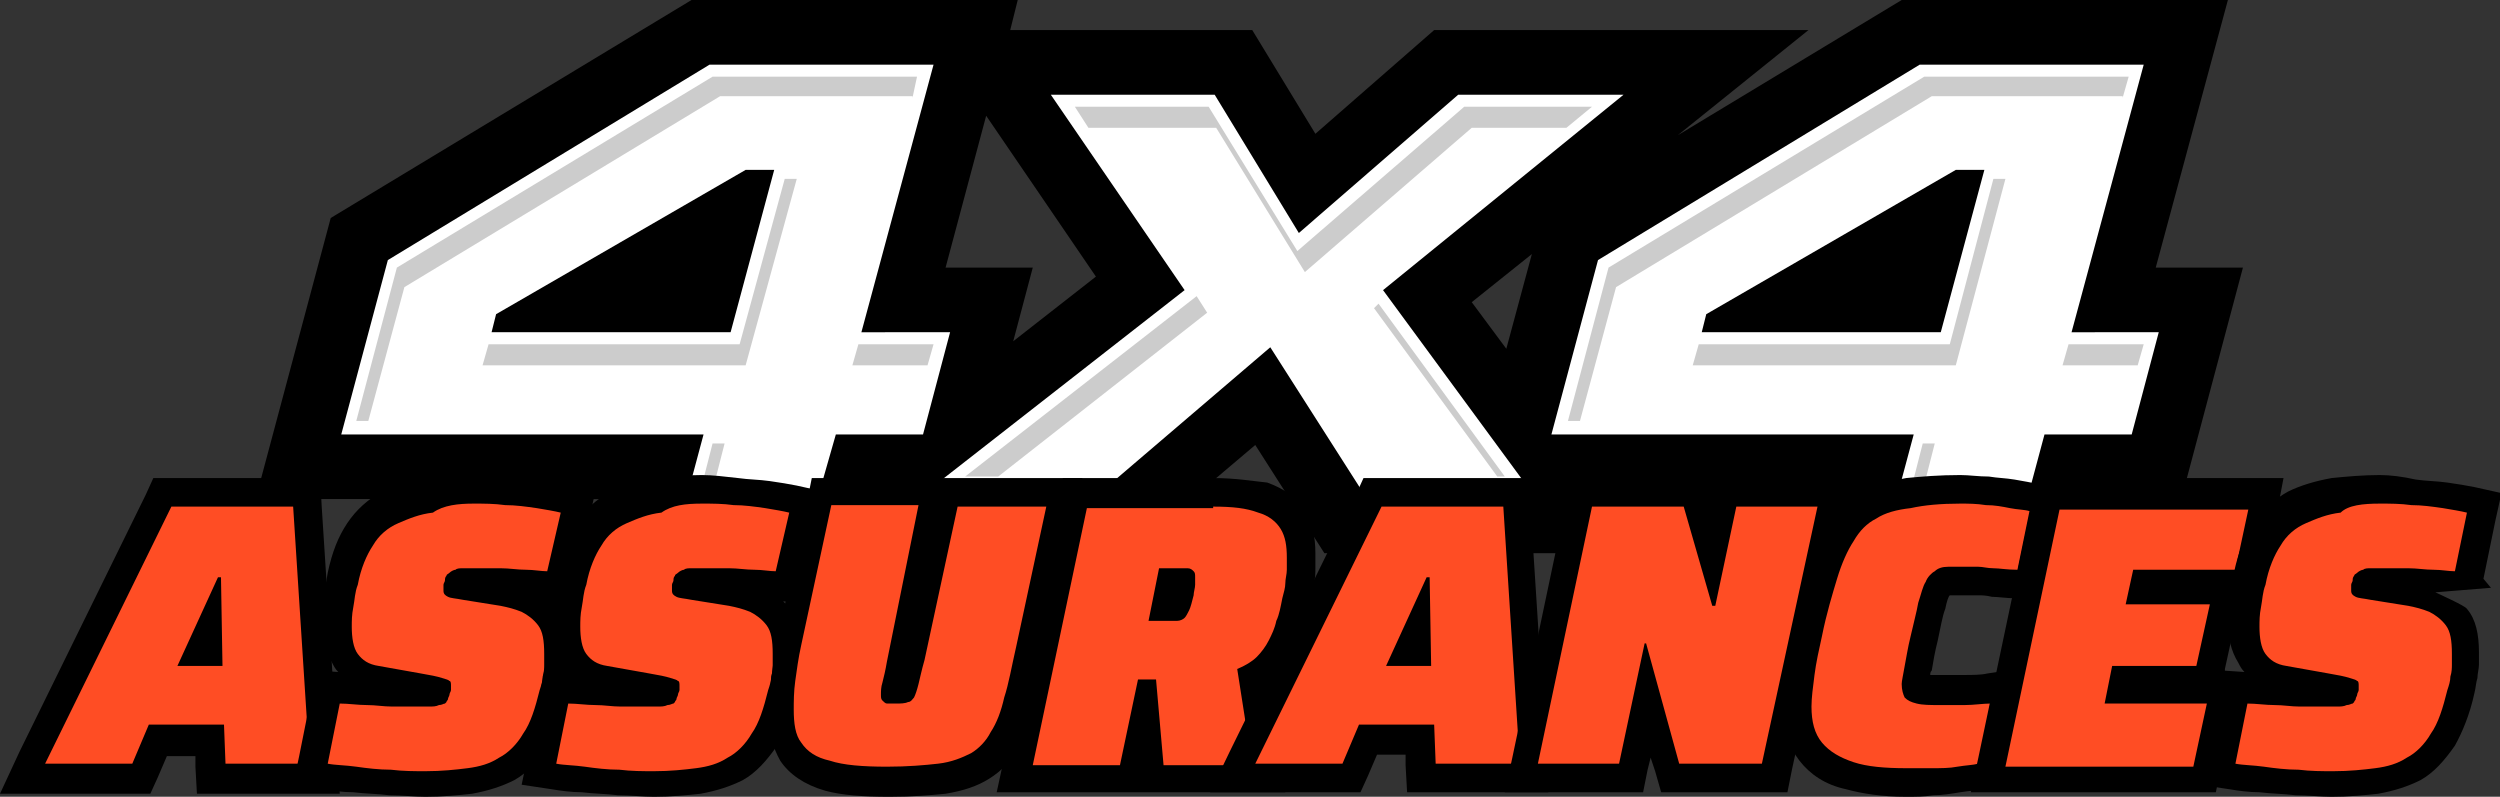
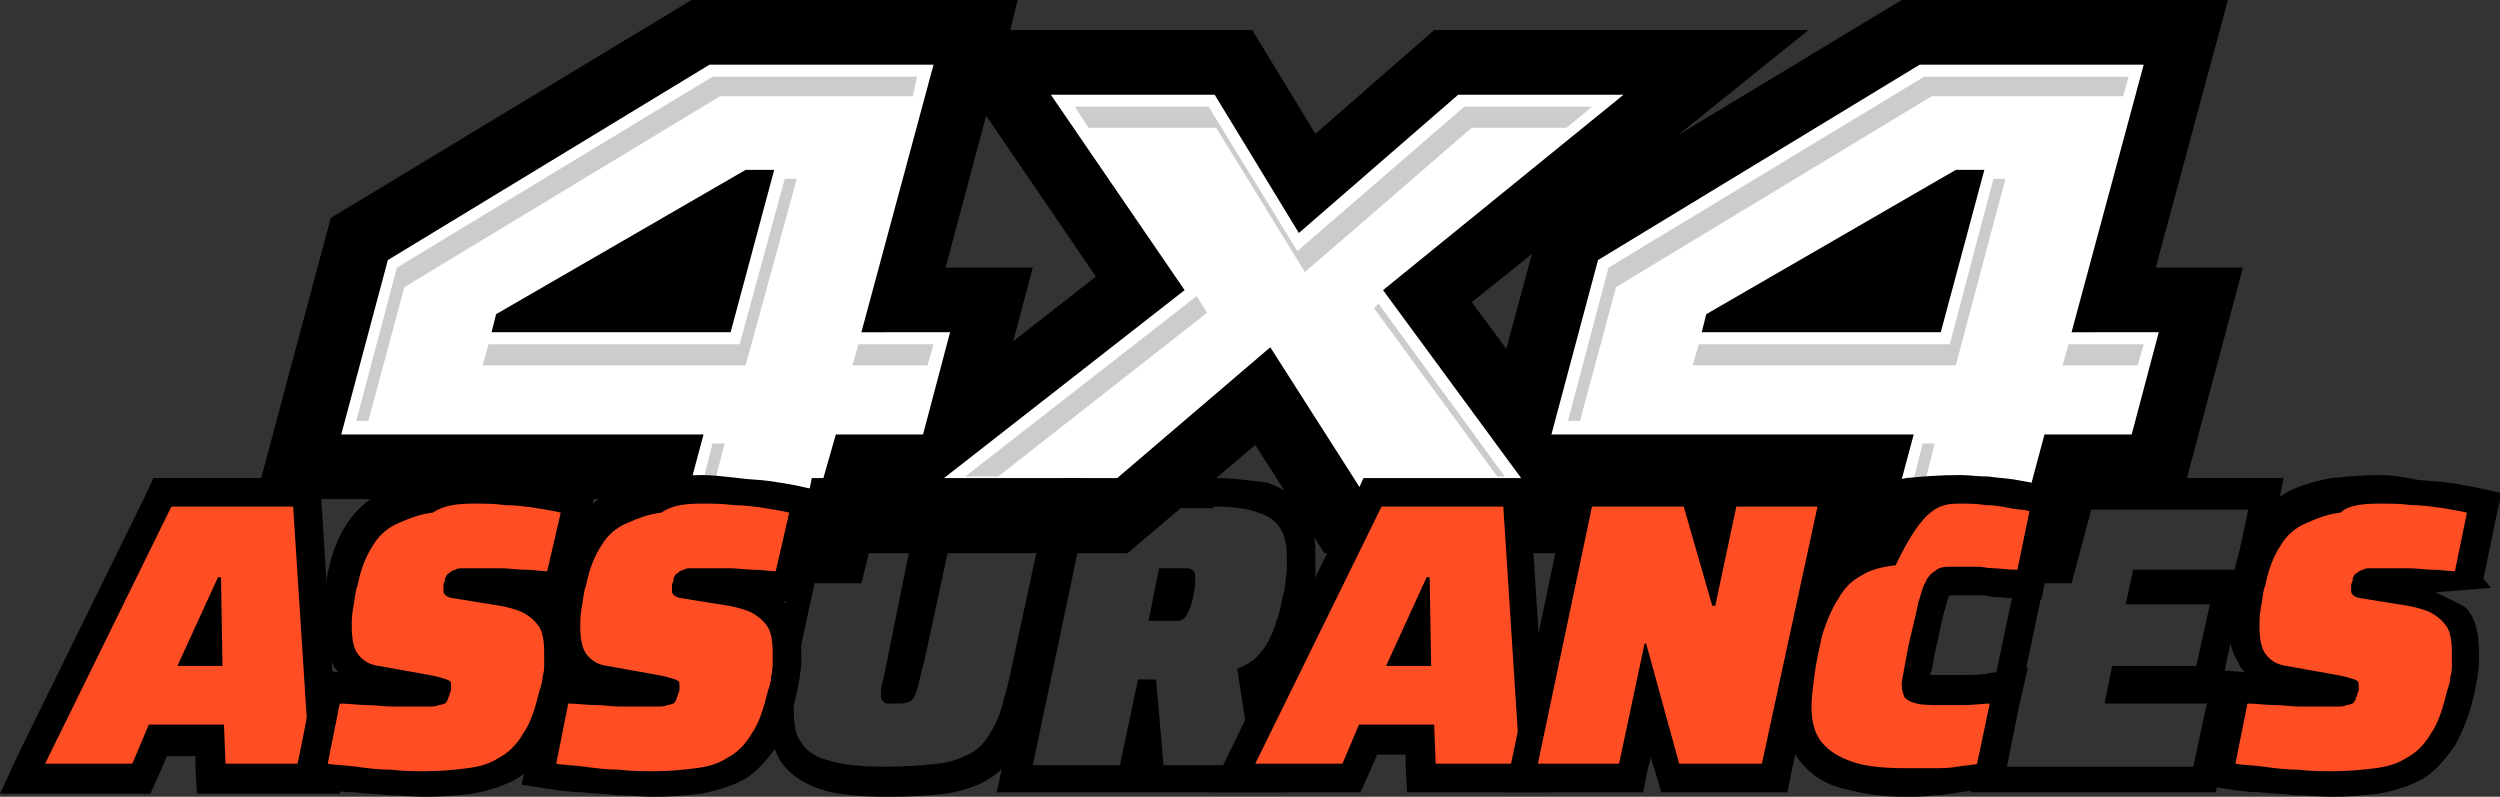
<svg xmlns="http://www.w3.org/2000/svg" version="1.1" id="Layer_1" x="0px" y="0px" width="166.3px" height="53px" viewBox="0 0 166.3 53" style="enable-background:new 0 0 166.3 53;" xml:space="preserve">
  <rect x="0" y="0" width="166.3" height="53" fill="#333333" stroke="none" />
  <style type="text/css">
	.st0{fill-rule:evenodd;clip-rule:evenodd;}
	.st1{fill-rule:evenodd;clip-rule:evenodd;fill:#FFFFFF;}
	.st2{fill-rule:evenodd;clip-rule:evenodd;fill:#CCCCCC;}
	.st3{fill:#FF4D24;}
</style>
  <path class="st0" d="M100.2,23.2l1.7-6.3l-4,3.2L100.2,23.2z M65.6,7.7l-2.7,10.1h5.8l-1.3,4.9l5.5-4.3L65.6,7.7z M57.8,36.8l-0.5,2  H39.6l1.5-5.6H17l5-18.7L46,0h21.7l-0.5,2h16.1l4.2,6.9L95.4,2h24.9l-8.7,7l14.9-9h21.7l-4.8,17.8h5.8l-4.1,15.4h-5.8l-1.5,5.6  h-17.7l1.5-5.6h-14.1l2.6,3.6H88.1l-4.6-7.2L75,36.8H57.8z" />
  <path class="st1" d="M48.6,22.1l2.9-10.8h-1.9L33,20.9l-0.3,1.2H48.6z M69.9,6.3h10.9l5.6,9.2L97,6.3h11L92,19.3l9.7,13.2H90.5  l-6-9.4l-11,9.4H61.9l16.9-13.2L69.9,6.3z M129.1,22.1l2.9-10.8h-1.9l-16.6,9.6l-0.3,1.2H129.1z M143.6,22.1l-1.8,6.8H136l-1.5,5.6  h-8.7l1.5-5.6h-24.1l3.1-11.6l21.4-13h14.9l-4.8,17.8H143.6z M63.2,22.1l-1.8,6.8h-5.8L54,34.5h-8.7l1.5-5.6H22.7l3.1-11.6l21.4-13  h14.9l-4.8,17.8H63.2z" />
  <path class="st2" d="M99.6,31.7h0.5l-8.4-11.5l-0.3,0.3L99.6,31.7z M79.6,19.7l-15.4,12h2.2l13.9-10.9L79.6,19.7z M71.5,7.1l0.9,1.4  h8.5l5.9,9.6l11.1-9.6h6.3l1.7-1.4h-8.5l-11.1,9.6l-5.9-9.6H71.5z M129.7,22.9H113l-0.4,1.4h17.5l3.3-12.4h-0.8L129.7,22.9z   M127.9,29.5l-1.1,4.3h0.8l1.1-4.3H127.9z M141.2,6.5l0.4-1.4h-13.6l-21,12.7l-2.7,10.2h0.8l2.4-8.9l21-12.7H141.2z M142.6,22.9h-5  l-0.4,1.4h5L142.6,22.9z M49.2,22.9H32.5l-0.4,1.4h17.5L53,11.9h-0.8L49.2,22.9z M47.4,29.5l-1.1,4.3h0.8l1.1-4.3H47.4z M60.7,6.5  L61,5.1H47.4l-21,12.7l-2.7,10.2h0.8l2.4-8.9l21-12.7H60.7z M62.1,22.9h-5l-0.4,1.4h5L62.1,22.9z" />
  <g>
    <g>
      <g>
        <path class="st3" d="M14.1,51.8L14,49.3h-3.4l-1.1,2.6H1.5l9.3-19h9.6l1.2,19H14.1z M13.8,43.4l0-1.3l-0.6,1.3H13.8z" />
        <path d="M19.5,33.7l1.1,17.1H15l-0.1-2.6h-5l-1.1,2.6H3l8.4-17.1H19.5 M11.8,44.3h3l-0.1-5.9h-0.2L11.8,44.3 M21.3,31.8h-1.8     h-8.1h-1.2l-0.5,1.1L1.3,50L0,52.8h3h5.8h1.2l0.5-1.1l0.6-1.4h1.9l0,0.7l0.1,1.8H15h5.6h2l-0.1-2l-1.1-17.1L21.3,31.8L21.3,31.8z     " />
      </g>
      <g>
        <path class="st3" d="M28.2,52c-0.7,0-1.5,0-2.3-0.1c-0.8,0-1.6-0.1-2.4-0.2c-0.8-0.1-1.4-0.1-2-0.2l-1-0.2l1.2-5.8l0.8,0.1     c0.6,0,1.2,0.1,1.8,0.1c0.6,0,1.1,0.1,1.6,0.1c0.5,0,0.9,0,1.3,0c0.4,0,0.8,0,1.1,0c0.2,0,0.4,0,0.5,0c0,0,0,0,0,0     c0-0.1,0-0.1,0.1-0.1c0,0,0,0,0-0.1c-0.3-0.1-0.7-0.1-1.2-0.2L24.9,45c-1.2-0.2-1.8-0.8-2.1-1.3c-0.4-0.6-0.5-1.4-0.5-2.3     c0-0.4,0-0.9,0.1-1.4c0.1-0.5,0.2-1,0.3-1.6c0.3-1.2,0.7-2.2,1.2-3c0.5-0.8,1.2-1.4,2-1.8c0.8-0.4,1.6-0.7,2.6-0.8     c0.9-0.1,1.9-0.2,3-0.2c0.7,0,1.5,0,2.2,0.1c0.7,0.1,1.4,0.1,2.1,0.2c0.7,0.1,1.2,0.2,1.7,0.3l0.9,0.2L37.2,39l-0.9-0.1     c-0.4,0-0.8-0.1-1.4-0.1c-0.5,0-1.1-0.1-1.7-0.1c-0.6,0-1.1,0-1.7,0c-0.3,0-0.5,0-0.7,0c-0.2,0-0.3,0-0.4,0.1c0,0,0,0-0.1,0.1     c0.1,0,0.2,0,0.4,0.1l2.5,0.4c0.5,0.1,1.1,0.2,1.6,0.4c0.6,0.2,1.1,0.7,1.5,1.2c0.4,0.6,0.6,1.4,0.6,2.4c0,0.2,0,0.5,0,0.7     c0,0.3-0.1,0.5-0.1,0.8c0,0.3-0.1,0.6-0.2,0.9c-0.3,1.4-0.7,2.4-1.2,3.2c-0.5,0.9-1.2,1.5-1.9,2c-0.7,0.4-1.6,0.7-2.5,0.8     C30.2,52,29.3,52,28.2,52z" />
        <path d="M31.5,33.5c0.7,0,1.4,0,2.1,0.1c0.7,0,1.4,0.1,2.1,0.2c0.6,0.1,1.2,0.2,1.6,0.3L36.4,38c-0.4,0-0.9-0.1-1.4-0.1     c-0.6,0-1.1-0.1-1.7-0.1c-0.6,0-1.2,0-1.7,0c-0.3,0-0.6,0-0.8,0c-0.2,0-0.4,0-0.5,0.1c-0.1,0-0.3,0.1-0.4,0.2     c-0.1,0.1-0.2,0.1-0.2,0.2c-0.1,0.1-0.1,0.2-0.1,0.3c0,0.1-0.1,0.2-0.1,0.3c0,0.1,0,0.2,0,0.4c0,0.2,0.1,0.3,0.3,0.4     c0.2,0.1,0.5,0.1,1,0.2l2.5,0.4c0.5,0.1,0.9,0.2,1.4,0.4c0.4,0.2,0.8,0.5,1.1,0.9c0.3,0.4,0.4,1,0.4,1.9c0,0.2,0,0.4,0,0.7     c0,0.2,0,0.5-0.1,0.8c0,0.3-0.1,0.6-0.2,0.9c-0.3,1.2-0.6,2.2-1.1,2.9c-0.4,0.7-1,1.3-1.6,1.6c-0.6,0.4-1.3,0.6-2.1,0.7     c-0.8,0.1-1.7,0.2-2.8,0.2c-0.7,0-1.5,0-2.3-0.1c-0.8,0-1.6-0.1-2.3-0.2c-0.7-0.1-1.4-0.1-1.9-0.2l0.8-4c0.6,0,1.2,0.1,1.8,0.1     c0.6,0,1.1,0.1,1.7,0.1c0.5,0,1,0,1.3,0c0.4,0,0.8,0,1.1,0c0.3,0,0.5,0,0.7-0.1c0.2,0,0.3-0.1,0.4-0.1c0,0,0.1-0.1,0.1-0.1     c0-0.1,0.1-0.1,0.1-0.2c0-0.1,0.1-0.2,0.1-0.3c0-0.1,0.1-0.2,0.1-0.3c0-0.1,0-0.2,0-0.3c0-0.1,0-0.3-0.1-0.3     c-0.1-0.1-0.2-0.1-0.5-0.2c-0.3-0.1-0.8-0.2-1.4-0.3l-2.8-0.5c-0.7-0.1-1.1-0.4-1.4-0.8c-0.3-0.4-0.4-1.1-0.4-1.8     c0-0.4,0-0.8,0.1-1.3c0.1-0.5,0.1-1,0.3-1.5c0.2-1.1,0.6-2,1-2.6c0.4-0.7,1-1.2,1.7-1.5c0.7-0.3,1.4-0.6,2.3-0.7     C29.5,33.6,30.5,33.5,31.5,33.5 M31.5,31.6c-1.1,0-2.2,0.1-3.2,0.2c-1.1,0.2-2.1,0.5-2.9,0.9c-0.9,0.5-1.7,1.2-2.3,2.1     c-0.6,0.9-1,1.9-1.3,3.3c-0.1,0.6-0.2,1.2-0.3,1.7c-0.1,0.5-0.1,1.1-0.1,1.5c0,1.1,0.2,2,0.7,2.8c0.1,0.2,0.2,0.4,0.4,0.6     l-1.5-0.1l-0.3,1.7l-0.8,4l-0.4,1.9l2,0.3c0.6,0.1,1.3,0.2,2,0.2c0.8,0.1,1.6,0.1,2.4,0.2c0.8,0,1.7,0.1,2.4,0.1     c1.1,0,2.2-0.1,3.1-0.2c1.1-0.2,2-0.5,2.8-0.9c0.9-0.5,1.6-1.3,2.3-2.3c0.5-0.9,1-2.1,1.3-3.5c0.1-0.4,0.1-0.7,0.2-1     c0-0.3,0.1-0.6,0.1-0.9c0-0.3,0-0.6,0-0.8c0-1.2-0.2-2.2-0.8-2.9c-0.1-0.2-0.2-0.3-0.4-0.5l1.1,0.1l0.4-1.7l0.8-3.9l0.4-1.8     l-1.8-0.4c-0.5-0.1-1.1-0.2-1.8-0.3c-0.7-0.1-1.4-0.1-2.1-0.2C33,31.7,32.3,31.6,31.5,31.6L31.5,31.6z" />
      </g>
      <g>
        <path class="st3" d="M43.3,52c-0.7,0-1.5,0-2.3-0.1c-0.8,0-1.6-0.1-2.4-0.2c-0.8-0.1-1.4-0.1-2-0.2l-1-0.2l1.2-5.8l0.8,0.1     c0.6,0,1.2,0.1,1.8,0.1c0.6,0,1.1,0.1,1.6,0.1c0.5,0,0.9,0,1.3,0c0.4,0,0.8,0,1.1,0c0.2,0,0.4,0,0.5,0c0,0,0,0,0,0     c0-0.1,0-0.1,0.1-0.1c0,0,0,0,0-0.1c-0.3-0.1-0.7-0.1-1.2-0.2L40.1,45c-1.2-0.2-1.8-0.8-2.1-1.3c-0.4-0.6-0.5-1.4-0.5-2.3     c0-0.4,0-0.9,0.1-1.4c0.1-0.5,0.2-1,0.3-1.6c0.3-1.2,0.7-2.2,1.2-3c0.5-0.8,1.2-1.4,2-1.8c0.8-0.4,1.6-0.7,2.6-0.8     c0.9-0.1,1.9-0.2,3-0.2c0.7,0,1.5,0,2.2,0.1c0.7,0.1,1.4,0.1,2.1,0.2c0.7,0.1,1.2,0.2,1.7,0.3l0.9,0.2L52.4,39l-0.9-0.1     c-0.4,0-0.8-0.1-1.4-0.1c-0.5,0-1.1-0.1-1.7-0.1c-0.6,0-1.1,0-1.7,0c-0.3,0-0.5,0-0.7,0c-0.2,0-0.3,0-0.4,0.1c0,0,0,0-0.1,0.1     c0.1,0,0.2,0,0.4,0.1l2.5,0.4c0.5,0.1,1.1,0.2,1.6,0.4c0.6,0.2,1.1,0.7,1.5,1.2c0.4,0.6,0.6,1.4,0.6,2.4c0,0.2,0,0.5,0,0.7     c0,0.3-0.1,0.5-0.1,0.8c0,0.3-0.1,0.6-0.2,0.9c-0.3,1.4-0.7,2.4-1.2,3.2c-0.5,0.9-1.2,1.5-1.9,2c-0.7,0.4-1.6,0.7-2.5,0.8     C45.4,52,44.4,52,43.3,52z" />
        <path d="M46.7,33.5c0.7,0,1.4,0,2.1,0.1c0.7,0,1.4,0.1,2.1,0.2c0.6,0.1,1.2,0.2,1.6,0.3L51.6,38c-0.4,0-0.9-0.1-1.4-0.1     c-0.6,0-1.1-0.1-1.7-0.1c-0.6,0-1.2,0-1.7,0c-0.3,0-0.6,0-0.8,0c-0.2,0-0.4,0-0.5,0.1c-0.1,0-0.3,0.1-0.4,0.2     c-0.1,0.1-0.2,0.1-0.2,0.2c-0.1,0.1-0.1,0.2-0.1,0.3c0,0.1-0.1,0.2-0.1,0.3c0,0.1,0,0.2,0,0.4c0,0.2,0.1,0.3,0.3,0.4     c0.2,0.1,0.5,0.1,1,0.2l2.5,0.4c0.5,0.1,0.9,0.2,1.4,0.4c0.4,0.2,0.8,0.5,1.1,0.9c0.3,0.4,0.4,1,0.4,1.9c0,0.2,0,0.4,0,0.7     c0,0.2,0,0.5-0.1,0.8c0,0.3-0.1,0.6-0.2,0.9c-0.3,1.2-0.6,2.2-1.1,2.9c-0.4,0.7-1,1.3-1.6,1.6c-0.6,0.4-1.3,0.6-2.1,0.7     c-0.8,0.1-1.7,0.2-2.8,0.2c-0.7,0-1.5,0-2.3-0.1c-0.8,0-1.6-0.1-2.3-0.2c-0.7-0.1-1.4-0.1-1.9-0.2l0.8-4c0.6,0,1.2,0.1,1.8,0.1     c0.6,0,1.1,0.1,1.7,0.1c0.5,0,1,0,1.3,0c0.4,0,0.8,0,1.1,0c0.3,0,0.5,0,0.7-0.1c0.2,0,0.3-0.1,0.4-0.1c0,0,0.1-0.1,0.1-0.1     c0-0.1,0.1-0.1,0.1-0.2c0-0.1,0.1-0.2,0.1-0.3c0-0.1,0.1-0.2,0.1-0.3c0-0.1,0-0.2,0-0.3c0-0.1,0-0.3-0.1-0.3     c-0.1-0.1-0.2-0.1-0.5-0.2c-0.3-0.1-0.8-0.2-1.4-0.3l-2.8-0.5c-0.7-0.1-1.1-0.4-1.4-0.8c-0.3-0.4-0.4-1.1-0.4-1.8     c0-0.4,0-0.8,0.1-1.3c0.1-0.5,0.1-1,0.3-1.5c0.2-1.1,0.6-2,1-2.6c0.4-0.7,1-1.2,1.7-1.5c0.7-0.3,1.4-0.6,2.3-0.7     C44.7,33.6,45.6,33.5,46.7,33.5 M46.7,31.6c-1.1,0-2.2,0.1-3.2,0.2c-1.1,0.2-2.1,0.5-2.9,0.9c-0.9,0.5-1.7,1.2-2.3,2.1     c-0.6,0.9-1,1.9-1.3,3.3c-0.1,0.6-0.2,1.2-0.3,1.7c-0.1,0.5-0.1,1.1-0.1,1.5c0,1.1,0.2,2,0.7,2.8c0.1,0.2,0.2,0.4,0.4,0.6     l-1.5-0.1l-0.3,1.7l-0.8,4l-0.4,1.9l2,0.3c0.6,0.1,1.3,0.2,2,0.2c0.8,0.1,1.6,0.1,2.4,0.2c0.8,0,1.7,0.1,2.4,0.1     c1.1,0,2.2-0.1,3.1-0.2c1.1-0.2,2-0.5,2.8-0.9c0.9-0.5,1.6-1.3,2.3-2.3c0.5-0.9,1-2.1,1.3-3.5c0.1-0.4,0.1-0.7,0.2-1     c0-0.3,0.1-0.6,0.1-0.9c0-0.3,0-0.6,0-0.8c0-1.2-0.2-2.2-0.8-2.9c-0.1-0.2-0.2-0.3-0.4-0.5l1.1,0.1l0.4-1.7l0.8-3.9l0.4-1.8     l-1.8-0.4c-0.5-0.1-1.1-0.2-1.8-0.3c-0.7-0.1-1.4-0.1-2.1-0.2C48.2,31.7,47.4,31.6,46.7,31.6L46.7,31.6z" />
      </g>
      <g>
-         <path class="st3" d="M59.1,52c-1.7,0-3.1-0.1-4.1-0.4c-1.1-0.3-2-0.8-2.4-1.6c-0.5-0.7-0.7-1.6-0.7-2.7c0-0.6,0.1-1.3,0.2-2     c0.1-0.8,0.2-1.6,0.4-2.5l2.1-10h7.8l-2.4,11.4c-0.1,0.6-0.2,1-0.3,1.4c0,0.2-0.1,0.3-0.1,0.4c0,0,0.1,0,0.1,0c0.2,0,0.4,0,0.4,0     c0-0.1,0.1-0.2,0.2-0.5c0.1-0.4,0.2-0.9,0.4-1.6l2.3-11h7.8l-2.2,10.4c-0.3,1.3-0.6,2.5-0.8,3.4c-0.3,1-0.6,1.9-1,2.5     c-0.4,0.8-1,1.4-1.7,1.8c-0.7,0.4-1.5,0.7-2.5,0.9C61.7,51.9,60.5,52,59.1,52z" />
        <path d="M69.6,33.7l-2,9.3c-0.3,1.3-0.5,2.5-0.8,3.4c-0.2,0.9-0.5,1.7-0.9,2.3c-0.3,0.6-0.8,1.1-1.3,1.4     c-0.6,0.3-1.3,0.6-2.2,0.7s-2,0.2-3.4,0.2c-1.6,0-2.9-0.1-3.8-0.4c-0.9-0.2-1.5-0.6-1.9-1.2c-0.4-0.5-0.5-1.3-0.5-2.2     c0-0.5,0-1.2,0.1-1.9c0.1-0.7,0.2-1.5,0.4-2.4l2-9.3h5.8L59,44c-0.1,0.6-0.2,1-0.3,1.4c-0.1,0.3-0.1,0.6-0.1,0.8     c0,0.2,0,0.3,0.1,0.4c0.1,0.1,0.2,0.2,0.3,0.2c0.2,0,0.4,0,0.6,0c0.3,0,0.6,0,0.8-0.1c0.2,0,0.3-0.2,0.4-0.3     c0.1-0.2,0.2-0.5,0.3-0.9c0.1-0.4,0.2-0.9,0.4-1.6l2.2-10.2H69.6 M72,31.8h-2.3h-5.8h-0.3h-2.3h-5.8h-1.5l-0.3,1.5l-2,9.3     c-0.2,0.9-0.3,1.8-0.4,2.6c-0.1,0.8-0.2,1.5-0.2,2.2c0,1.3,0.3,2.3,0.8,3.2c0.6,0.9,1.6,1.6,3,2c1.1,0.3,2.5,0.4,4.3,0.4     c1.5,0,2.7-0.1,3.7-0.2c1.2-0.2,2.1-0.5,2.9-1c0.8-0.5,1.5-1.2,2-2.1c0.4-0.8,0.8-1.7,1-2.8c0.2-1,0.5-2.1,0.8-3.5l2-9.3L72,31.8     L72,31.8z" />
      </g>
      <g>
-         <path class="st3" d="M76.5,51.8l-0.4-4.6l-1,4.6h-7.7l4-19h9.3c1.4,0,2.4,0.1,3.3,0.4c0.9,0.3,1.6,0.8,2,1.5     c0.4,0.6,0.6,1.4,0.6,2.3c0,0.3,0,0.6,0,0.9c0,0.3-0.1,0.6-0.1,1c-0.1,0.3-0.1,0.7-0.2,1.1c-0.1,0.5-0.2,1.1-0.4,1.6     c-0.1,0.5-0.3,1-0.6,1.5c-0.2,0.5-0.6,0.9-1,1.3c-0.3,0.2-0.6,0.5-0.9,0.7l1,6.8H76.5z M77.6,40.4c0.3,0,0.5,0,0.6,0c0,0,0,0,0,0     c0,0,0,0,0.1-0.1c0-0.1,0.1-0.4,0.2-0.8c0-0.2,0.1-0.4,0.1-0.6c-0.1,0-0.3,0-0.5,0h-0.3L77.6,40.4z" />
        <path d="M80.7,33.7c1.3,0,2.2,0.1,3,0.4c0.7,0.2,1.2,0.6,1.5,1.1c0.3,0.5,0.4,1.1,0.4,1.9c0,0.2,0,0.5,0,0.8     c0,0.3-0.1,0.6-0.1,0.9c0,0.3-0.1,0.6-0.2,1c-0.1,0.5-0.2,1.1-0.4,1.5c-0.1,0.5-0.3,0.9-0.5,1.3c-0.2,0.4-0.5,0.8-0.8,1.1     c-0.3,0.3-0.8,0.6-1.3,0.8l1,6.4h-5.9l-0.5-5.7c-0.1,0-0.1,0-0.2,0c-0.1,0-0.2,0-0.2,0h-0.8l-1.2,5.7h-5.8l3.6-17.1H80.7      M76.4,41.3h1c0.3,0,0.6,0,0.9,0c0.2,0,0.4-0.1,0.5-0.2c0.1-0.1,0.2-0.3,0.3-0.5c0.1-0.2,0.2-0.6,0.3-1c0-0.2,0.1-0.5,0.1-0.7     c0-0.2,0-0.3,0-0.5c0-0.2,0-0.3-0.1-0.4c-0.1-0.1-0.2-0.2-0.4-0.2c-0.2,0-0.5,0-0.9,0h-1L76.4,41.3 M80.7,31.8h-8.5h-1.5     l-0.3,1.5l-3.6,17.1l-0.5,2.3h2.3h5.8h1.5h1.5h5.9h2.2l-0.3-2.2l-0.8-5.1c0.2-0.1,0.4-0.3,0.6-0.5c0.5-0.5,0.9-1,1.2-1.6     c0.3-0.5,0.5-1.1,0.6-1.7c0.1-0.5,0.3-1.1,0.4-1.7c0.1-0.3,0.2-0.7,0.2-1.1c0.1-0.3,0.1-0.7,0.1-1c0-0.3,0-0.7,0-1     c0-1.1-0.2-2-0.7-2.8c-0.5-0.9-1.4-1.5-2.5-1.9C83.3,32,82.2,31.8,80.7,31.8L80.7,31.8z" />
      </g>
      <g>
        <path class="st3" d="M94.5,51.8l-0.1-2.6h-3.4l-1.1,2.6H82l9.3-19h9.6l1.2,19H94.5z M94.3,43.4l0-1.3l-0.6,1.3H94.3z" />
        <path d="M100,33.7l1.1,17.1h-5.6l-0.1-2.6h-5l-1.1,2.6h-5.8l8.4-17.1H100 M92.2,44.3h3l-0.1-5.9h-0.2L92.2,44.3 M101.8,31.8H100     h-8.1h-1.2l-0.5,1.1L81.8,50l-1.3,2.7h3h5.8h1.2l0.5-1.1l0.6-1.4h1.9l0,0.7l0.1,1.8h1.8h5.6h2l-0.1-2l-1.1-17.1L101.8,31.8     L101.8,31.8z" />
      </g>
      <g>
        <polygon class="st3" points="111,51.8 109.5,46.5 108.4,51.8 101,51.8 105.1,32.8 112.6,32.8 113.8,36.8 114.7,32.8 122,32.8      118,51.8    " />
        <path d="M120.9,33.7l-3.7,17.1h-5.5l-2.2-8h-0.1l-1.7,8h-5.4l3.6-17.1h6.1l1.9,6.6h0.2l1.4-6.6H120.9 M123.2,31.8h-2.3h-5.4h-1.5     l-0.2,1.1l-0.3-1.1h-1.4h-6.1h-1.5l-0.3,1.5l-3.6,17.1l-0.5,2.3h2.3h5.4h1.5l0.3-1.5l0.2-0.8l0.3,0.9l0.4,1.4h1.4h5.5h1.5     l0.3-1.5l3.7-17.1L123.2,31.8L123.2,31.8z" />
      </g>
      <g>
        <path class="st3" d="M126.8,52c-1.5,0-2.8-0.1-3.8-0.4c-1.1-0.3-2-0.9-2.6-1.6c-0.6-0.8-0.9-1.8-0.9-3c0-0.7,0.1-1.4,0.2-2.2     c0.1-0.8,0.3-1.7,0.5-2.7c0.4-1.5,0.7-2.8,1-3.9c0.3-1.1,0.7-2,1.2-2.7c0.5-0.8,1.1-1.4,1.8-1.8c0.7-0.4,1.6-0.7,2.6-0.9     c0.9-0.1,2.1-0.2,3.5-0.2c0.6,0,1.1,0,1.7,0.1c0.6,0,1.2,0.1,1.7,0.2c0.6,0.1,1.1,0.2,1.5,0.3l0.9,0.2l-1.2,5.6     c0,0-2-0.2-2.5-0.2c-0.4,0-0.7-0.1-0.9-0.1c-0.2,0-0.4,0-0.6,0c-0.5,0-1,0-1.4,0c-0.2,0-0.4,0.1-0.5,0.1     c-0.1,0.1-0.2,0.2-0.2,0.3c-0.1,0.3-0.3,0.7-0.4,1.2c-0.1,0.6-0.3,1.3-0.5,2.2c-0.2,0.8-0.3,1.5-0.4,2c-0.1,0.7-0.1,1-0.1,1.1     c0,0.1,0,0.2,0,0.2c0,0,0,0,0,0c0,0,0.1,0,0.2,0.1c0.3,0.1,0.8,0.1,1.4,0.1c0.5,0,1,0,1.7,0c0.6,0,1.2-0.1,1.6-0.1l1.3-0.2     l-1.3,5.9l-0.6,0.1c-0.4,0.1-0.9,0.1-1.4,0.2c-0.6,0.1-1.2,0.1-1.8,0.2C128,52,127.4,52,126.8,52z" />
-         <path d="M130.4,33.5c0.5,0,1.1,0,1.7,0.1c0.6,0,1.1,0.1,1.6,0.2c0.5,0.1,1,0.1,1.3,0.2l-0.8,3.9c-0.7,0-1.2-0.1-1.6-0.1     c-0.4,0-0.7-0.1-1-0.1c-0.2,0-0.4,0-0.6,0c-0.6,0-1.1,0-1.4,0c-0.4,0-0.7,0.1-0.9,0.3c-0.2,0.1-0.5,0.4-0.6,0.7     c-0.2,0.3-0.3,0.8-0.5,1.4c-0.1,0.6-0.3,1.3-0.5,2.2c-0.2,0.8-0.3,1.5-0.4,2c-0.1,0.6-0.2,1-0.2,1.2c0,0.4,0.1,0.7,0.2,0.9     c0.2,0.2,0.4,0.3,0.8,0.4c0.4,0.1,0.9,0.1,1.5,0.1c0.5,0,1.1,0,1.7,0c0.6,0,1.2-0.1,1.7-0.1l-0.8,4c-0.4,0.1-0.8,0.1-1.4,0.2     c-0.5,0.1-1.1,0.1-1.7,0.1c-0.6,0-1.2,0-1.7,0c-1.4,0-2.6-0.1-3.5-0.4c-0.9-0.3-1.6-0.7-2.1-1.3c-0.5-0.6-0.7-1.4-0.7-2.4     c0-0.6,0.1-1.3,0.2-2.1c0.1-0.8,0.3-1.7,0.5-2.6c0.3-1.5,0.7-2.8,1-3.8c0.3-1,0.7-1.9,1.1-2.5c0.4-0.7,0.9-1.2,1.5-1.5     c0.6-0.4,1.4-0.6,2.3-0.7C128,33.6,129.1,33.5,130.4,33.5 M130.4,31.6c-1.4,0-2.6,0.1-3.6,0.2c-1.1,0.2-2.1,0.5-3,1     c-0.9,0.5-1.6,1.2-2.2,2.2c-0.5,0.8-0.9,1.8-1.3,3c-0.3,1.1-0.7,2.4-1,3.9c-0.2,1-0.4,2-0.5,2.8c-0.1,0.9-0.2,1.7-0.2,2.4     c0,1.4,0.4,2.6,1.1,3.5c0.7,0.9,1.7,1.6,3.1,1.9c1.1,0.3,2.4,0.5,4,0.5c0.6,0,1.2,0,1.8-0.1c0.6,0,1.2-0.1,1.8-0.2     c0.6-0.1,1.1-0.1,1.5-0.2l1.3-0.2l0.3-1.3l0.8-4l0.6-2.6l-2.7,0.4c-0.4,0.1-1,0.1-1.6,0.1c-0.6,0-1.1,0-1.6,0c-0.2,0-0.4,0-0.6,0     c0-0.1,0-0.2,0.1-0.3c0.1-0.6,0.2-1.2,0.4-2c0.2-0.9,0.3-1.6,0.5-2.1c0.1-0.5,0.2-0.8,0.3-0.9c0,0,0,0,0.1,0c0.3,0,0.8,0,1.3,0     c0.1,0,0.3,0,0.5,0c0.2,0,0.5,0,0.9,0.1c0.4,0,1,0.1,1.6,0.1l1.7,0.1l0.3-1.6l0.8-3.9l0.4-1.7l-1.7-0.5c-0.5-0.1-1-0.2-1.6-0.3     c-0.6-0.1-1.1-0.1-1.7-0.2C131.6,31.7,131,31.6,130.4,31.6L130.4,31.6z" />
+         <path d="M130.4,33.5c0.5,0,1.1,0,1.7,0.1c0.6,0,1.1,0.1,1.6,0.2c0.5,0.1,1,0.1,1.3,0.2l-0.8,3.9c-0.7,0-1.2-0.1-1.6-0.1     c-0.4,0-0.7-0.1-1-0.1c-0.2,0-0.4,0-0.6,0c-0.6,0-1.1,0-1.4,0c-0.4,0-0.7,0.1-0.9,0.3c-0.2,0.1-0.5,0.4-0.6,0.7     c-0.2,0.3-0.3,0.8-0.5,1.4c-0.1,0.6-0.3,1.3-0.5,2.2c-0.2,0.8-0.3,1.5-0.4,2c-0.1,0.6-0.2,1-0.2,1.2c0,0.4,0.1,0.7,0.2,0.9     c0.2,0.2,0.4,0.3,0.8,0.4c0.4,0.1,0.9,0.1,1.5,0.1c0.5,0,1.1,0,1.7,0c0.6,0,1.2-0.1,1.7-0.1l-0.8,4c-0.4,0.1-0.8,0.1-1.4,0.2     c-0.5,0.1-1.1,0.1-1.7,0.1c-0.6,0-1.2,0-1.7,0c-1.4,0-2.6-0.1-3.5-0.4c-0.9-0.3-1.6-0.7-2.1-1.3c-0.5-0.6-0.7-1.4-0.7-2.4     c0-0.6,0.1-1.3,0.2-2.1c0.1-0.8,0.3-1.7,0.5-2.6c0.3-1,0.7-1.9,1.1-2.5c0.4-0.7,0.9-1.2,1.5-1.5     c0.6-0.4,1.4-0.6,2.3-0.7C128,33.6,129.1,33.5,130.4,33.5 M130.4,31.6c-1.4,0-2.6,0.1-3.6,0.2c-1.1,0.2-2.1,0.5-3,1     c-0.9,0.5-1.6,1.2-2.2,2.2c-0.5,0.8-0.9,1.8-1.3,3c-0.3,1.1-0.7,2.4-1,3.9c-0.2,1-0.4,2-0.5,2.8c-0.1,0.9-0.2,1.7-0.2,2.4     c0,1.4,0.4,2.6,1.1,3.5c0.7,0.9,1.7,1.6,3.1,1.9c1.1,0.3,2.4,0.5,4,0.5c0.6,0,1.2,0,1.8-0.1c0.6,0,1.2-0.1,1.8-0.2     c0.6-0.1,1.1-0.1,1.5-0.2l1.3-0.2l0.3-1.3l0.8-4l0.6-2.6l-2.7,0.4c-0.4,0.1-1,0.1-1.6,0.1c-0.6,0-1.1,0-1.6,0c-0.2,0-0.4,0-0.6,0     c0-0.1,0-0.2,0.1-0.3c0.1-0.6,0.2-1.2,0.4-2c0.2-0.9,0.3-1.6,0.5-2.1c0.1-0.5,0.2-0.8,0.3-0.9c0,0,0,0,0.1,0c0.3,0,0.8,0,1.3,0     c0.1,0,0.3,0,0.5,0c0.2,0,0.5,0,0.9,0.1c0.4,0,1,0.1,1.6,0.1l1.7,0.1l0.3-1.6l0.8-3.9l0.4-1.7l-1.7-0.5c-0.5-0.1-1-0.2-1.6-0.3     c-0.6-0.1-1.1-0.1-1.7-0.2C131.6,31.7,131,31.6,130.4,31.6L130.4,31.6z" />
      </g>
      <g>
-         <polygon class="st3" points="132.2,51.8 136.2,32.8 150.7,32.8 149.4,38.8 142.7,38.8 142.6,39.2 148.2,39.2 146.9,45.2      141.3,45.2 141.2,45.8 148,45.8 146.7,51.8    " />
        <path d="M149.6,33.7l-0.9,4.2h-6.8l-0.5,2.3h5.6l-0.9,4.1h-5.6l-0.5,2.5h6.8l-0.9,4.2h-12.5l3.6-17.1H149.6 M151.9,31.8h-2.3H137     h-1.5l-0.3,1.5l-3.6,17.1l-0.5,2.3h2.3h12.5h1.5l0.3-1.5l0.9-4.2l0.5-2.3H148l0-0.2l0.9-4.1l0.2-0.8h1.2l0.3-1.5l0.9-4.2     L151.9,31.8L151.9,31.8z" />
      </g>
      <g>
        <path class="st3" d="M154.9,52c-0.7,0-1.5,0-2.3-0.1c-0.8,0-1.6-0.1-2.4-0.2c-0.8-0.1-1.4-0.1-2-0.2l-1-0.2l1.2-5.8l0.8,0.1     c0.6,0,1.2,0.1,1.8,0.1c0.6,0,1.1,0.1,1.6,0.1c0.5,0,0.9,0,1.3,0c0.4,0,0.8,0,1.1,0c0.2,0,0.4,0,0.5,0c0,0,0,0,0,0     c0-0.1,0-0.1,0.1-0.1c0,0,0,0,0-0.1c-0.3-0.1-0.7-0.1-1.2-0.2l-2.8-0.5c-1.2-0.2-1.8-0.8-2.1-1.3c-0.4-0.6-0.5-1.4-0.5-2.3     c0-0.4,0-0.9,0.1-1.4c0.1-0.5,0.2-1,0.3-1.6c0.3-1.2,0.7-2.2,1.2-3c0.5-0.8,1.2-1.4,2-1.8c0.8-0.4,1.6-0.7,2.6-0.8     c0.9-0.1,1.9-0.2,3-0.2c0.7,0,1.5,0,2.2,0.1c0.7,0.1,1.4,0.1,2.1,0.2c0.7,0.1,1.2,0.2,1.7,0.3l0.9,0.2L164,39l-0.9-0.1     c-0.4,0-0.8-0.1-1.4-0.1c-0.5,0-1.1-0.1-1.7-0.1c-0.6,0-1.1,0-1.7,0c-0.3,0-0.5,0-0.7,0c-0.2,0-0.3,0-0.4,0.1c0,0,0,0-0.1,0.1     c0.1,0,0.2,0,0.4,0.1l2.5,0.4c0.5,0.1,1.1,0.2,1.6,0.4c0.6,0.2,1.1,0.7,1.5,1.2c0.4,0.6,0.6,1.4,0.6,2.4c0,0.2,0,0.5,0,0.7     c0,0.3-0.1,0.5-0.1,0.8c0,0.3-0.1,0.6-0.2,0.9c-0.3,1.4-0.7,2.4-1.2,3.2c-0.5,0.9-1.2,1.5-1.9,2c-0.7,0.4-1.6,0.7-2.5,0.8     C157,52,156,52,154.9,52z" />
        <path d="M158.3,33.5c0.7,0,1.4,0,2.1,0.1c0.7,0,1.4,0.1,2.1,0.2c0.6,0.1,1.2,0.2,1.6,0.3l-0.8,3.9c-0.4,0-0.9-0.1-1.4-0.1     c-0.6,0-1.1-0.1-1.7-0.1c-0.6,0-1.2,0-1.7,0c-0.3,0-0.6,0-0.8,0c-0.2,0-0.4,0-0.5,0.1c-0.1,0-0.3,0.1-0.4,0.2     c-0.1,0.1-0.2,0.1-0.2,0.2c-0.1,0.1-0.1,0.2-0.1,0.3c0,0.1-0.1,0.2-0.1,0.3c0,0.1,0,0.2,0,0.4c0,0.2,0.1,0.3,0.3,0.4     c0.2,0.1,0.5,0.1,1,0.2l2.5,0.4c0.5,0.1,0.9,0.2,1.4,0.4c0.4,0.2,0.8,0.5,1.1,0.9c0.3,0.4,0.4,1,0.4,1.9c0,0.2,0,0.4,0,0.7     c0,0.2,0,0.5-0.1,0.8c0,0.3-0.1,0.6-0.2,0.9c-0.3,1.2-0.6,2.2-1.1,2.9c-0.4,0.7-1,1.3-1.6,1.6c-0.6,0.4-1.3,0.6-2.1,0.7     c-0.8,0.1-1.7,0.2-2.8,0.2c-0.7,0-1.5,0-2.3-0.1c-0.8,0-1.6-0.1-2.3-0.2c-0.7-0.1-1.4-0.1-1.9-0.2l0.8-4c0.6,0,1.2,0.1,1.8,0.1     c0.6,0,1.1,0.1,1.7,0.1c0.5,0,1,0,1.3,0c0.4,0,0.8,0,1.1,0c0.3,0,0.5,0,0.7-0.1c0.2,0,0.3-0.1,0.4-0.1c0,0,0.1-0.1,0.1-0.1     c0-0.1,0.1-0.1,0.1-0.2c0-0.1,0.1-0.2,0.1-0.3c0-0.1,0.1-0.2,0.1-0.3c0-0.1,0-0.2,0-0.3c0-0.1,0-0.3-0.1-0.3     c-0.1-0.1-0.2-0.1-0.5-0.2c-0.3-0.1-0.8-0.2-1.4-0.3l-2.8-0.5c-0.7-0.1-1.1-0.4-1.4-0.8c-0.3-0.4-0.4-1.1-0.4-1.8     c0-0.4,0-0.8,0.1-1.3c0.1-0.5,0.1-1,0.3-1.5c0.2-1.1,0.6-2,1-2.6c0.4-0.7,1-1.2,1.7-1.5c0.7-0.3,1.4-0.6,2.3-0.7     C156.2,33.6,157.2,33.5,158.3,33.5 M158.3,31.6c-1.1,0-2.2,0.1-3.2,0.2c-1.1,0.2-2.1,0.5-2.9,0.9c-0.9,0.5-1.7,1.2-2.3,2.1     c-0.6,0.9-1,1.9-1.3,3.3c-0.1,0.6-0.2,1.2-0.3,1.7c-0.1,0.5-0.1,1.1-0.1,1.5c0,1.1,0.2,2,0.7,2.8c0.1,0.2,0.2,0.4,0.4,0.6     l-1.5-0.1l-0.3,1.7l-0.8,4l-0.4,1.9l2,0.3c0.6,0.1,1.3,0.2,2,0.2c0.8,0.1,1.6,0.1,2.4,0.2c0.8,0,1.7,0.1,2.4,0.1     c1.1,0,2.2-0.1,3.1-0.2c1.1-0.2,2-0.5,2.8-0.9c0.9-0.5,1.6-1.3,2.3-2.3c0.5-0.9,1-2.1,1.3-3.5c0.1-0.4,0.1-0.7,0.2-1     c0-0.3,0.1-0.6,0.1-0.9c0-0.3,0-0.6,0-0.8c0-1.2-0.2-2.2-0.8-2.9c-0.1-0.2-1.9-1-2.1-1.1l3.7-0.3l-0.5-0.6l0.8-3.9l0.4-1.8     l-1.8-0.4c-0.5-0.1-1.1-0.2-1.8-0.3c-0.7-0.1-1.4-0.1-2.1-0.2C159.8,31.7,159,31.6,158.3,31.6L158.3,31.6z" />
      </g>
    </g>
  </g>
</svg>